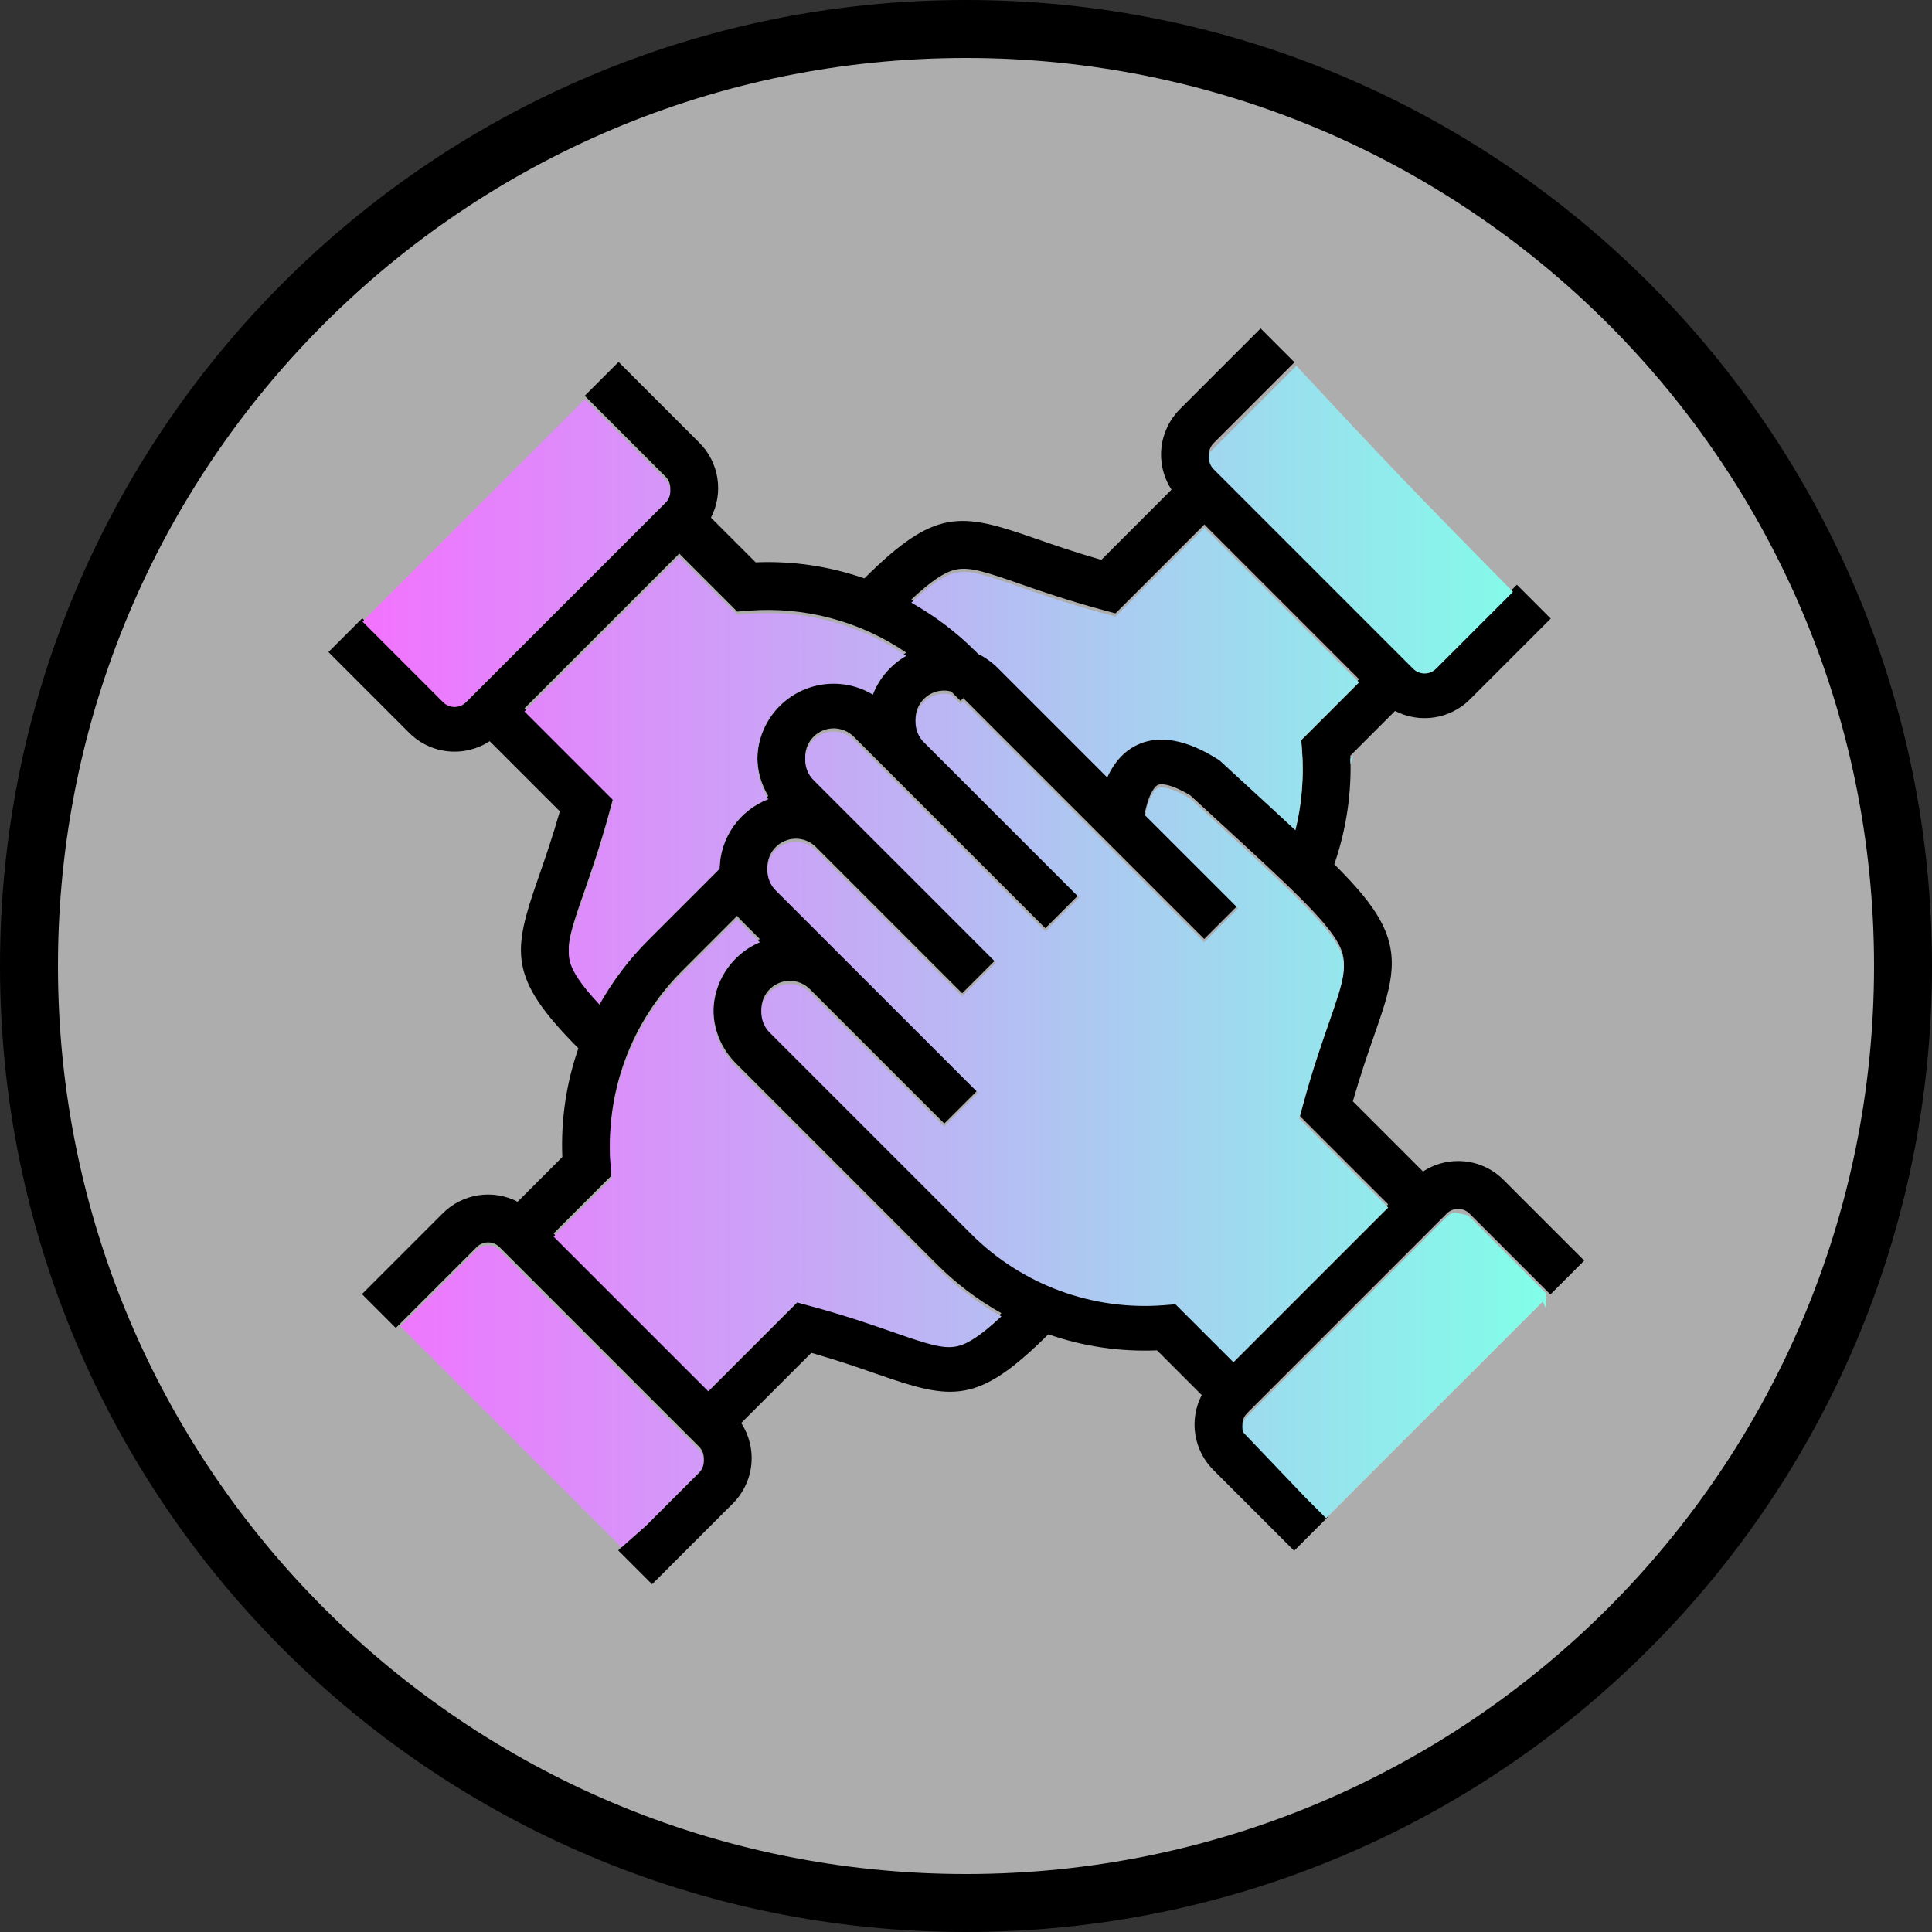
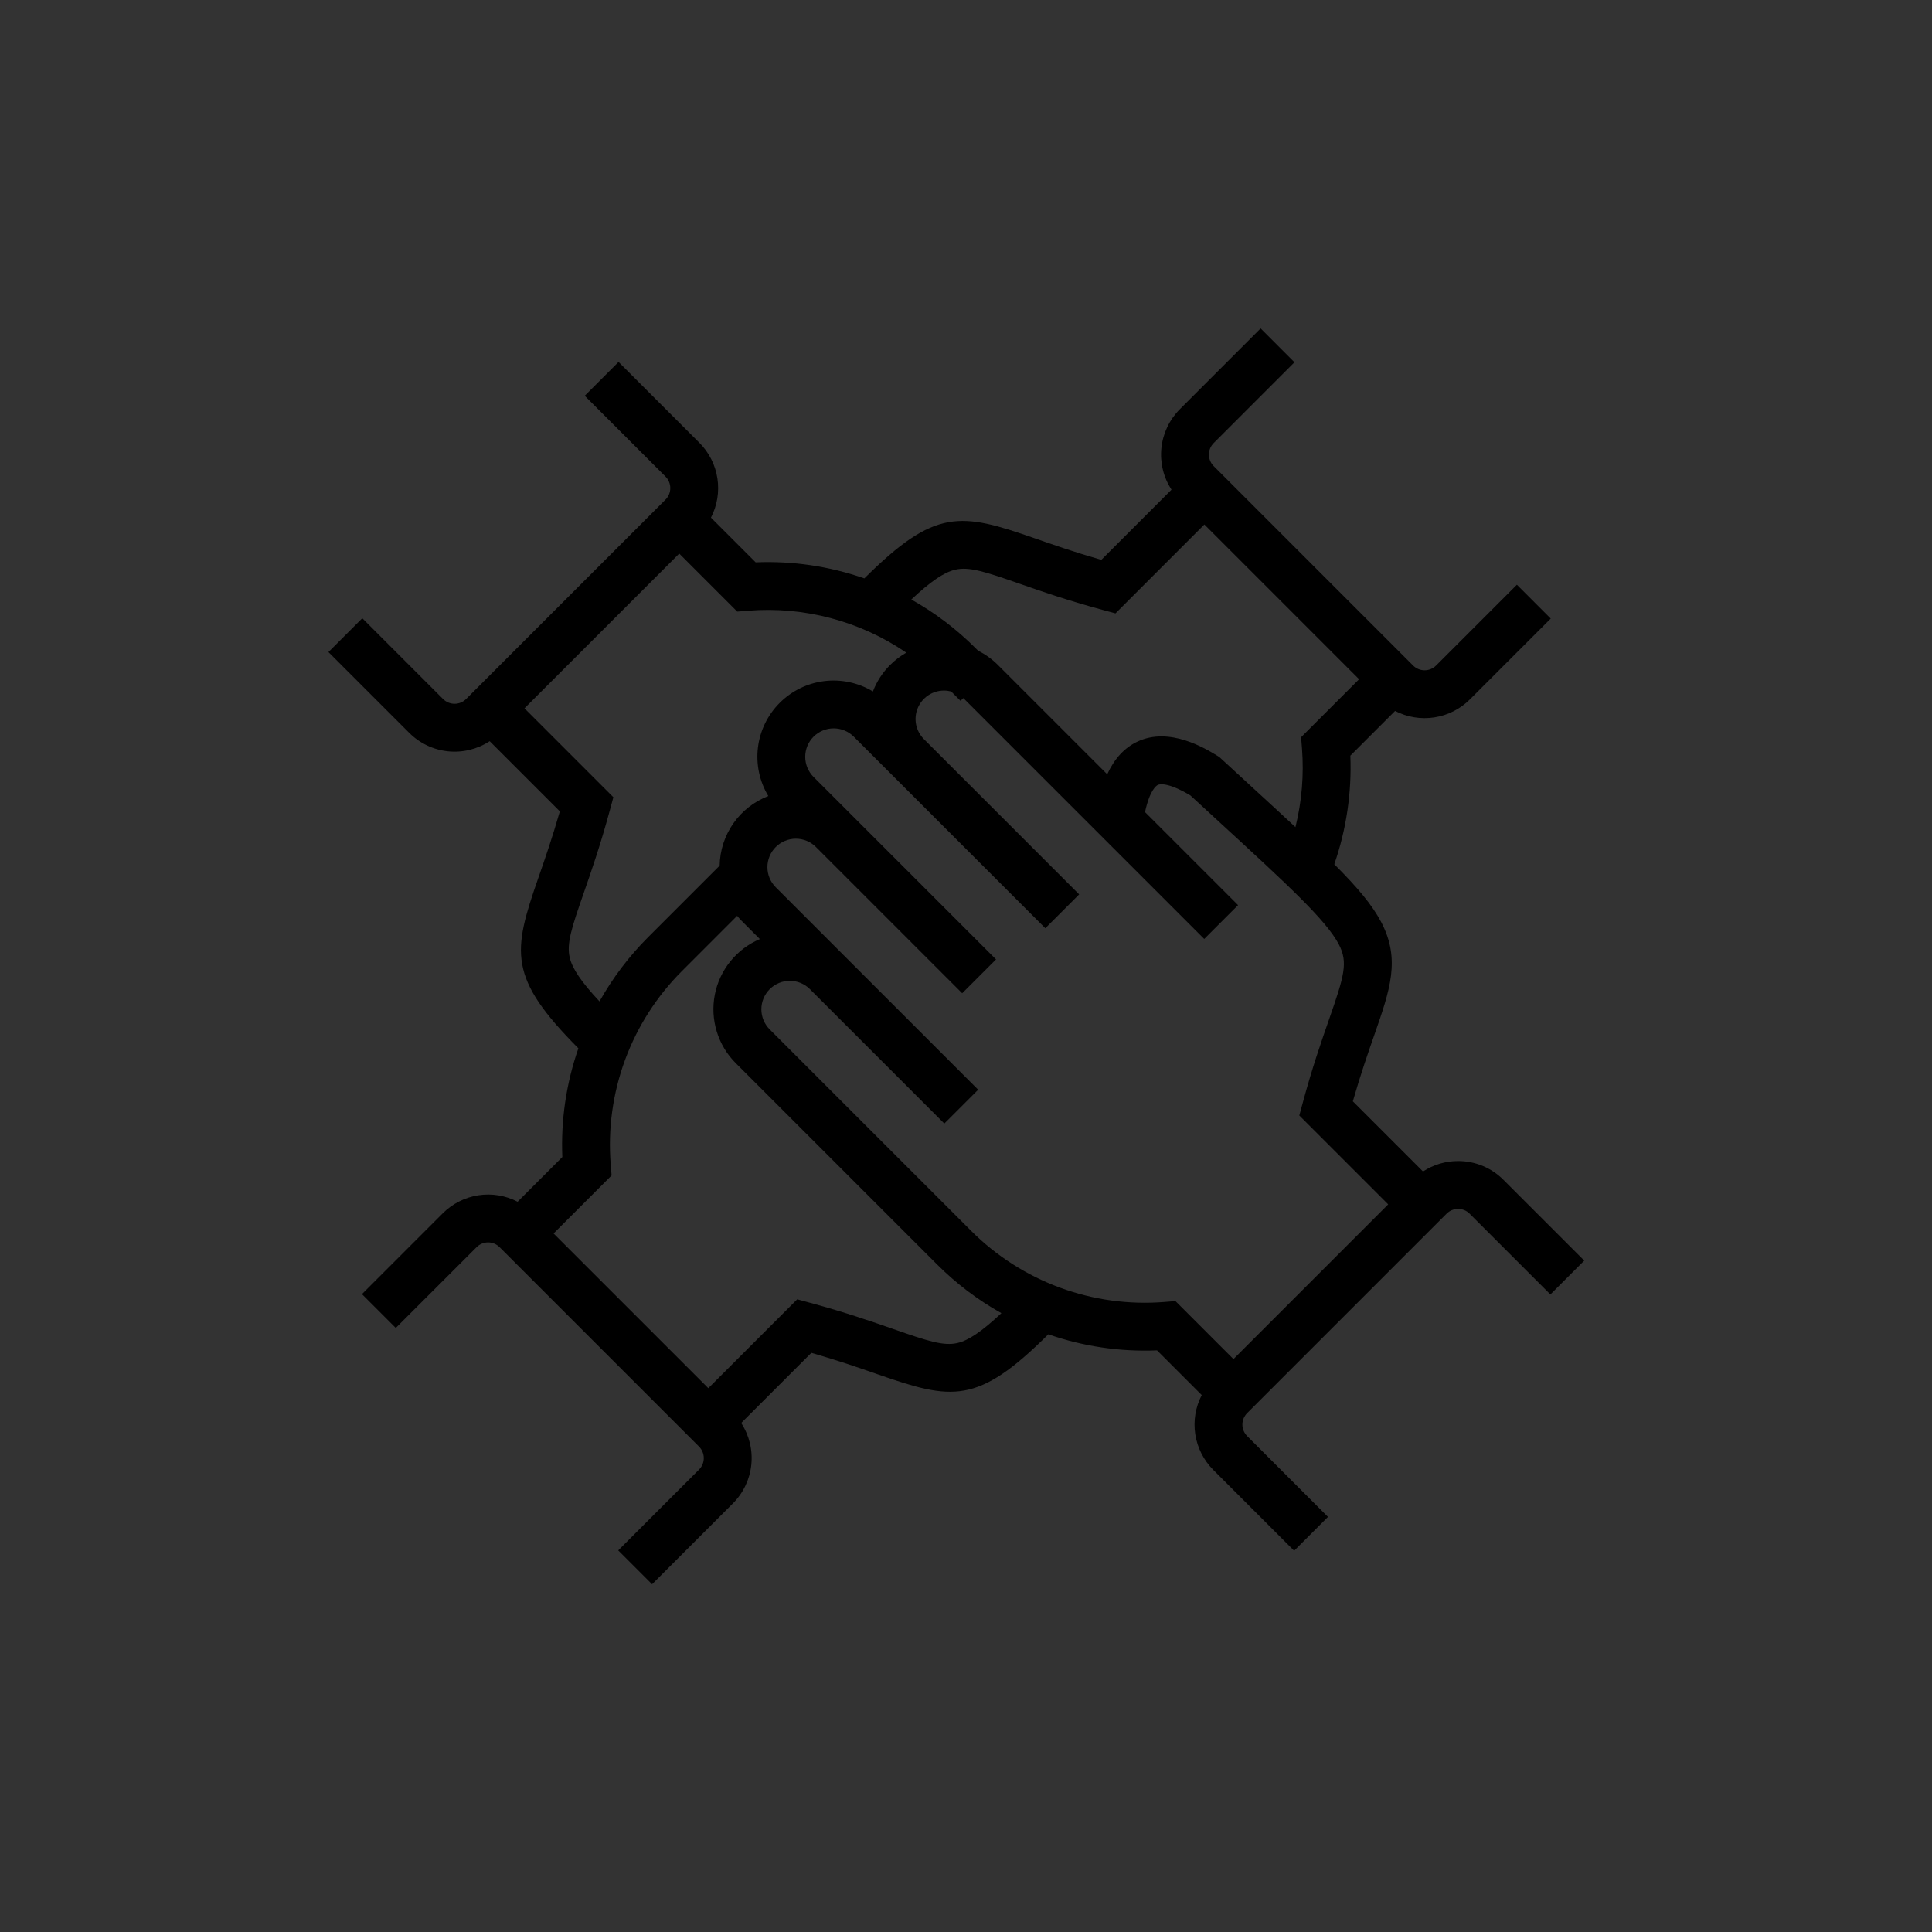
<svg xmlns="http://www.w3.org/2000/svg" width="100" height="100" viewBox="0 0 100 100" fill="none">
  <rect x="0" y="0" width="100" height="100" fill="#333333" stroke="none" />
-   <path d="M98.5 50C98.5 76.786 76.786 98.5 50 98.5C23.214 98.5 1.5 76.786 1.5 50C1.5 23.214 23.214 1.5 50 1.5C76.786 1.5 98.5 23.214 98.5 50Z" fill="white" fill-opacity="0.6" stroke="black" stroke-width="3" />
  <path d="M75.471 60.095C75.907 60.094 76.339 60.179 76.742 60.346C77.144 60.513 77.51 60.758 77.817 61.067L82 65.249L80.248 67.001L76.066 62.819C75.987 62.74 75.895 62.678 75.793 62.636C75.691 62.594 75.581 62.572 75.471 62.572C75.361 62.572 75.251 62.594 75.149 62.636C75.047 62.678 74.954 62.74 74.876 62.819L64.553 73.142C64.475 73.22 64.413 73.313 64.37 73.415C64.328 73.517 64.306 73.626 64.306 73.737C64.306 73.847 64.328 73.957 64.371 74.059C64.413 74.161 64.475 74.253 64.553 74.331L68.736 78.514L66.984 80.266L62.801 76.083C62.303 75.585 61.976 74.941 61.868 74.244C61.76 73.547 61.877 72.834 62.202 72.209L59.888 69.895C57.977 69.975 56.067 69.693 54.261 69.064C50.589 72.716 49.285 72.478 45.424 71.132C44.504 70.811 43.39 70.423 41.996 70.023L38.364 73.655C38.781 74.293 38.966 75.054 38.888 75.812C38.809 76.57 38.473 77.278 37.934 77.817L33.751 82L31.999 80.248L36.182 76.066C36.339 75.908 36.428 75.694 36.428 75.471C36.428 75.248 36.339 75.034 36.182 74.876L25.858 64.553C25.78 64.475 25.688 64.413 25.585 64.37C25.483 64.328 25.374 64.306 25.264 64.306C25.153 64.306 25.044 64.328 24.942 64.37C24.84 64.413 24.747 64.475 24.669 64.553L20.486 68.735L18.735 66.984L22.917 62.801C23.416 62.303 24.06 61.976 24.757 61.868C25.453 61.76 26.166 61.877 26.792 62.202L29.106 59.888C29.026 57.977 29.308 56.067 29.937 54.261C26.285 50.589 26.523 49.285 27.869 45.424C28.189 44.504 28.578 43.39 28.978 41.996L25.346 38.364C24.708 38.781 23.946 38.966 23.188 38.888C22.43 38.809 21.722 38.472 21.183 37.934L17 33.751L18.752 31.999L22.935 36.182C23.013 36.26 23.105 36.322 23.207 36.364C23.309 36.406 23.419 36.428 23.529 36.428C23.64 36.428 23.749 36.406 23.851 36.364C23.953 36.322 24.046 36.26 24.124 36.182L34.448 25.858C34.526 25.78 34.588 25.687 34.63 25.585C34.672 25.483 34.694 25.374 34.694 25.264C34.694 25.153 34.672 25.044 34.63 24.942C34.588 24.84 34.526 24.747 34.448 24.669L30.265 20.486L32.017 18.735L36.199 22.917C36.698 23.416 37.025 24.06 37.132 24.756C37.24 25.453 37.123 26.166 36.799 26.792L39.113 29.106C41.024 29.026 42.933 29.308 44.739 29.937C48.412 26.285 49.716 26.523 53.577 27.869C54.496 28.189 55.61 28.578 57.004 28.978L60.636 25.346C60.22 24.707 60.036 23.946 60.114 23.188C60.193 22.43 60.529 21.723 61.067 21.183L65.249 17L67.001 18.752L62.819 22.935C62.661 23.093 62.573 23.306 62.573 23.529C62.573 23.752 62.661 23.966 62.819 24.124L66.99 28.295L73.142 34.448C73.22 34.526 73.313 34.588 73.415 34.63C73.517 34.672 73.626 34.694 73.737 34.694C73.847 34.694 73.957 34.672 74.059 34.63C74.161 34.588 74.253 34.526 74.331 34.448L78.514 30.265L80.266 32.017L76.083 36.2C75.585 36.698 74.94 37.025 74.244 37.132C73.547 37.24 72.834 37.123 72.209 36.798L69.894 39.113C69.97 41.022 69.688 42.929 69.063 44.734C70.285 45.955 71.033 46.853 71.494 47.734C72.499 49.656 71.955 51.215 71.132 53.577C70.811 54.496 70.423 55.61 70.023 57.004L73.655 60.636C74.194 60.282 74.826 60.094 75.471 60.095ZM28.653 63.844L36.662 71.853L41.263 67.252L41.956 67.44C43.763 67.929 45.136 68.408 46.239 68.792C48.024 69.415 48.844 69.683 49.567 69.512C50.133 69.378 50.815 68.921 51.832 67.97C50.614 67.288 49.497 66.442 48.51 65.455L38.086 55.031C37.628 54.575 37.289 54.013 37.1 53.395C36.91 52.777 36.875 52.122 36.998 51.488C37.121 50.853 37.398 50.259 37.805 49.757C38.212 49.254 38.735 48.859 39.33 48.607L38.4 47.677C38.313 47.59 38.232 47.498 38.154 47.404L35.297 50.262C33.994 51.563 32.989 53.132 32.352 54.861C31.716 56.589 31.463 58.435 31.61 60.271L31.656 60.841L28.653 63.844ZM38.729 31.61L38.159 31.656L35.157 28.653L27.147 36.662L31.748 41.264L31.561 41.956C31.071 43.763 30.593 45.136 30.208 46.239C29.586 48.024 29.318 48.844 29.489 49.567C29.623 50.133 30.079 50.815 31.03 51.832C31.712 50.614 32.558 49.497 33.545 48.51L37.249 44.806C37.262 44.023 37.508 43.261 37.957 42.619C38.406 41.977 39.036 41.484 39.768 41.203C39.313 40.449 39.125 39.564 39.231 38.69C39.338 37.816 39.735 37.002 40.358 36.38C40.98 35.757 41.794 35.36 42.668 35.253C43.542 35.147 44.427 35.335 45.181 35.79C45.378 35.277 45.681 34.811 46.069 34.422C46.32 34.172 46.602 33.956 46.91 33.781C44.511 32.144 41.624 31.378 38.729 31.61ZM67.39 38.729L67.345 38.159L70.347 35.157L62.338 27.147L57.737 31.748L57.045 31.561C55.237 31.071 53.864 30.593 52.761 30.208C50.976 29.586 50.157 29.318 49.433 29.489C48.867 29.623 48.185 30.079 47.169 31.03C48.386 31.712 49.504 32.558 50.491 33.545L50.626 33.68C51.007 33.87 51.354 34.121 51.655 34.422L57.309 40.076C57.687 39.258 58.208 38.698 58.88 38.383C60.54 37.605 62.398 38.745 63.008 39.119L63.111 39.182L63.2 39.264C63.749 39.769 64.266 40.245 64.751 40.69C65.614 41.483 66.377 42.184 67.052 42.812C67.383 41.478 67.497 40.099 67.39 38.729ZM67.44 57.045C67.929 55.237 68.408 53.864 68.793 52.761C69.579 50.504 69.785 49.812 69.299 48.883C68.643 47.629 66.665 45.812 63.075 42.514C62.615 42.092 62.128 41.644 61.613 41.17C60.424 40.462 60.005 40.592 59.931 40.627C59.856 40.662 59.515 40.881 59.266 42.034L64.082 46.849L62.33 48.601L49.903 36.174C49.889 36.16 49.874 36.148 49.86 36.134L49.718 36.276L49.233 35.791C49.112 35.76 48.987 35.743 48.862 35.743C48.571 35.743 48.286 35.829 48.044 35.99C47.802 36.152 47.614 36.382 47.502 36.651C47.39 36.92 47.361 37.215 47.417 37.501C47.474 37.787 47.614 38.049 47.819 38.255L55.858 46.294L54.106 48.045L50.352 44.291L46.069 40.008L46.068 40.007L44.192 38.131C44.055 37.995 43.893 37.886 43.714 37.812C43.535 37.738 43.344 37.7 43.151 37.7C42.957 37.7 42.766 37.738 42.587 37.812C42.408 37.886 42.246 37.995 42.109 38.131C41.973 38.268 41.864 38.43 41.79 38.609C41.716 38.788 41.678 38.979 41.678 39.173C41.678 39.366 41.716 39.557 41.79 39.736C41.864 39.915 41.973 40.077 42.109 40.214L43.986 42.09L43.986 42.091L47.197 45.301L51.554 49.659L49.803 51.41L49.192 50.8L45.445 47.053L42.234 43.842C41.958 43.566 41.583 43.411 41.193 43.411C40.802 43.411 40.428 43.567 40.151 43.843C39.875 44.119 39.72 44.494 39.721 44.884C39.721 45.275 39.876 45.649 40.152 45.925L43.671 49.444L43.672 49.445L50.63 56.403L48.878 58.154L47.845 57.122L41.919 51.196C41.642 50.921 41.268 50.767 40.878 50.768C40.488 50.768 40.115 50.924 39.839 51.2C39.563 51.475 39.409 51.849 39.408 52.239C39.408 52.629 39.562 53.003 39.837 53.279L50.262 63.704C51.563 65.007 53.133 66.011 54.861 66.648C56.589 67.284 58.435 67.538 60.271 67.39L60.841 67.345L63.844 70.347L71.853 62.338L67.252 57.737L67.44 57.045Z" fill="black" />
-   <path fill-rule="evenodd" clip-rule="evenodd" d="M30.277 20.664L34.448 24.834C34.526 24.912 34.588 25.005 34.63 25.107C34.672 25.209 34.694 25.318 34.694 25.429C34.694 25.539 34.672 25.648 34.63 25.751C34.588 25.853 34.526 25.945 34.448 26.023L24.124 36.347C24.046 36.425 23.953 36.487 23.851 36.529C23.749 36.572 23.64 36.593 23.529 36.593C23.419 36.593 23.309 36.572 23.207 36.529C23.105 36.487 23.013 36.425 22.935 36.347L18.765 32.176L30.277 20.664ZM17.012 33.929L20.976 37.892H20.977L17.013 33.928L17.012 33.929ZM67.081 18.913L67.054 18.982L62.62 23.416C62.589 23.505 62.573 23.599 62.573 23.695C62.573 23.918 62.661 24.131 62.819 24.289L66.99 28.46L73.142 34.613C73.22 34.691 73.313 34.753 73.415 34.795C73.517 34.837 73.626 34.859 73.737 34.859C73.847 34.859 73.957 34.837 74.059 34.795C74.161 34.753 74.253 34.691 74.331 34.613L78.311 30.634C76.685 28.986 74.225 26.483 72.421 24.598C70.77 22.872 68.614 20.564 67.081 18.913ZM20.734 68.653L24.669 64.718C24.747 64.64 24.84 64.578 24.942 64.535C25.044 64.493 25.153 64.472 25.264 64.472C25.374 64.472 25.483 64.493 25.585 64.535C25.688 64.578 25.78 64.64 25.858 64.718L36.182 75.041C36.339 75.199 36.428 75.413 36.428 75.636C36.428 75.859 36.339 76.073 36.182 76.231L33.434 78.978L32.173 80.092L20.734 68.653ZM64.306 73.902C64.306 73.979 64.317 74.055 64.338 74.129L67.592 77.536L68.641 78.584L79.853 67.372L80.018 67.722V66.936L76.066 62.984C76.036 62.954 76.004 62.927 75.971 62.902L75.29 62.757C75.242 62.768 75.195 62.782 75.149 62.801C75.047 62.844 74.954 62.906 74.876 62.984L64.553 73.307C64.475 73.385 64.413 73.478 64.37 73.58C64.328 73.682 64.306 73.791 64.306 73.902ZM69.894 39.278C69.898 39.372 69.901 39.467 69.903 39.561L70.06 39.113L69.894 39.278ZM36.662 72.018L28.653 64.009L31.656 61.006L31.61 60.436C31.463 58.6 31.716 56.754 32.352 55.026C32.989 53.297 33.994 51.728 35.297 50.427L38.154 47.57C38.232 47.663 38.313 47.755 38.4 47.842L39.33 48.772C38.735 49.025 38.212 49.419 37.805 49.922C37.398 50.424 37.121 51.019 36.998 51.653C36.875 52.288 36.91 52.943 37.1 53.56C37.289 54.178 37.628 54.74 38.086 55.196L48.51 65.62C49.497 66.607 50.614 67.453 51.832 68.136C50.815 69.087 50.133 69.543 49.567 69.677C48.844 69.848 48.024 69.58 46.239 68.958C45.136 68.573 43.763 68.094 41.956 67.605L41.263 67.417L36.662 72.018ZM38.159 31.821L38.729 31.775C41.624 31.543 44.511 32.309 46.91 33.946C46.602 34.121 46.32 34.337 46.069 34.587C45.681 34.976 45.378 35.442 45.181 35.955C44.427 35.5 43.542 35.312 42.668 35.419C41.794 35.526 40.98 35.922 40.358 36.545C39.735 37.167 39.338 37.981 39.231 38.855C39.125 39.729 39.313 40.614 39.768 41.368C39.036 41.649 38.406 42.142 37.957 42.784C37.508 43.426 37.262 44.188 37.249 44.971L33.545 48.675C32.558 49.662 31.712 50.779 31.03 51.997C30.079 50.98 29.623 50.298 29.489 49.732C29.318 49.009 29.586 48.189 30.208 46.404C30.593 45.301 31.071 43.928 31.561 42.121L31.748 41.429L27.147 36.828L35.157 28.818L38.159 31.821ZM67.345 38.324L67.39 38.894C67.497 40.265 67.383 41.643 67.052 42.977C66.377 42.349 65.614 41.648 64.751 40.855C64.266 40.41 63.749 39.934 63.2 39.429L63.111 39.347L63.008 39.284C62.398 38.91 60.54 37.771 58.88 38.549C58.208 38.863 57.687 39.423 57.309 40.242L51.655 34.587C51.354 34.286 51.007 34.035 50.626 33.845L50.491 33.71C49.504 32.724 48.386 31.877 47.169 31.195C48.185 30.244 48.867 29.788 49.433 29.654C50.157 29.483 50.976 29.751 52.761 30.373L52.763 30.374L52.763 30.374C53.866 30.758 55.238 31.237 57.045 31.726L57.737 31.913L62.338 27.312L70.347 35.322L67.345 38.324ZM68.793 52.926C68.408 54.029 67.929 55.403 67.44 57.21L67.252 57.902L71.853 62.503L63.844 70.513L60.841 67.51L60.271 67.555C58.435 67.703 56.589 67.45 54.861 66.813C53.133 66.176 51.563 65.172 50.262 63.869L39.837 53.444C39.562 53.168 39.408 52.794 39.408 52.404C39.409 52.014 39.563 51.641 39.839 51.365C40.115 51.089 40.488 50.934 40.878 50.933C41.268 50.932 41.642 51.086 41.919 51.361L47.845 57.287L48.878 58.319L50.63 56.568L43.672 49.61L43.671 49.609L40.152 46.091C39.876 45.815 39.721 45.44 39.721 45.049C39.72 44.659 39.875 44.284 40.151 44.008C40.428 43.732 40.802 43.577 41.193 43.576C41.583 43.576 41.958 43.731 42.234 44.007L45.445 47.218L49.192 50.966L49.803 51.576L51.554 49.824L47.197 45.466L43.986 42.256L43.986 42.256L42.109 40.379C41.973 40.242 41.864 40.08 41.79 39.901C41.716 39.723 41.678 39.531 41.678 39.338C41.678 39.144 41.716 38.953 41.79 38.774C41.864 38.596 41.973 38.433 42.109 38.296C42.246 38.16 42.408 38.051 42.587 37.977C42.766 37.903 42.957 37.865 43.151 37.865C43.344 37.865 43.535 37.903 43.714 37.977C43.893 38.051 44.055 38.16 44.192 38.296L46.068 40.172L46.069 40.173L50.352 44.456L54.106 48.211L55.858 46.459L47.819 38.42C47.614 38.214 47.474 37.952 47.417 37.666C47.361 37.381 47.39 37.085 47.502 36.816C47.614 36.547 47.802 36.317 48.044 36.156C48.286 35.994 48.571 35.908 48.862 35.908C48.988 35.908 49.112 35.925 49.233 35.957L49.718 36.441L49.86 36.3C49.865 36.305 49.871 36.31 49.877 36.315C49.886 36.323 49.895 36.331 49.904 36.339L62.33 48.766L64.082 47.014L59.266 42.199C59.515 41.047 59.856 40.827 59.931 40.792C60.005 40.758 60.424 40.627 61.613 41.335C62.128 41.809 62.615 42.257 63.075 42.679L63.077 42.681C66.666 45.978 68.643 47.794 69.299 49.048C69.785 49.977 69.579 50.669 68.793 52.926Z" fill="url(#paint0_linear_47_197)" />
  <defs>
    <linearGradient id="paint0_linear_47_197" x1="80.018" y1="49.503" x2="17.012" y2="49.503" gradientUnits="userSpaceOnUse">
      <stop stop-color="#81FEE9" />
      <stop offset="0.062" stop-color="#88F5EA" />
      <stop offset="0.125" stop-color="#90ECEC" />
      <stop offset="0.188" stop-color="#97E3ED" />
      <stop offset="0.25" stop-color="#9EDAEF" />
      <stop offset="0.312" stop-color="#A6D1F0" />
      <stop offset="0.375" stop-color="#ADC8F1" />
      <stop offset="0.438" stop-color="#B4BFF3" />
      <stop offset="0.5" stop-color="#BCB6F4" />
      <stop offset="0.562" stop-color="#C3ADF5" />
      <stop offset="0.625" stop-color="#CAA4F7" />
      <stop offset="0.688" stop-color="#D19BF8" />
      <stop offset="0.75" stop-color="#D992FA" />
      <stop offset="0.812" stop-color="#E089FB" />
      <stop offset="0.875" stop-color="#E780FC" />
      <stop offset="0.938" stop-color="#EF77FE" />
      <stop offset="1" stop-color="#F66EFF" />
    </linearGradient>
  </defs>
</svg>